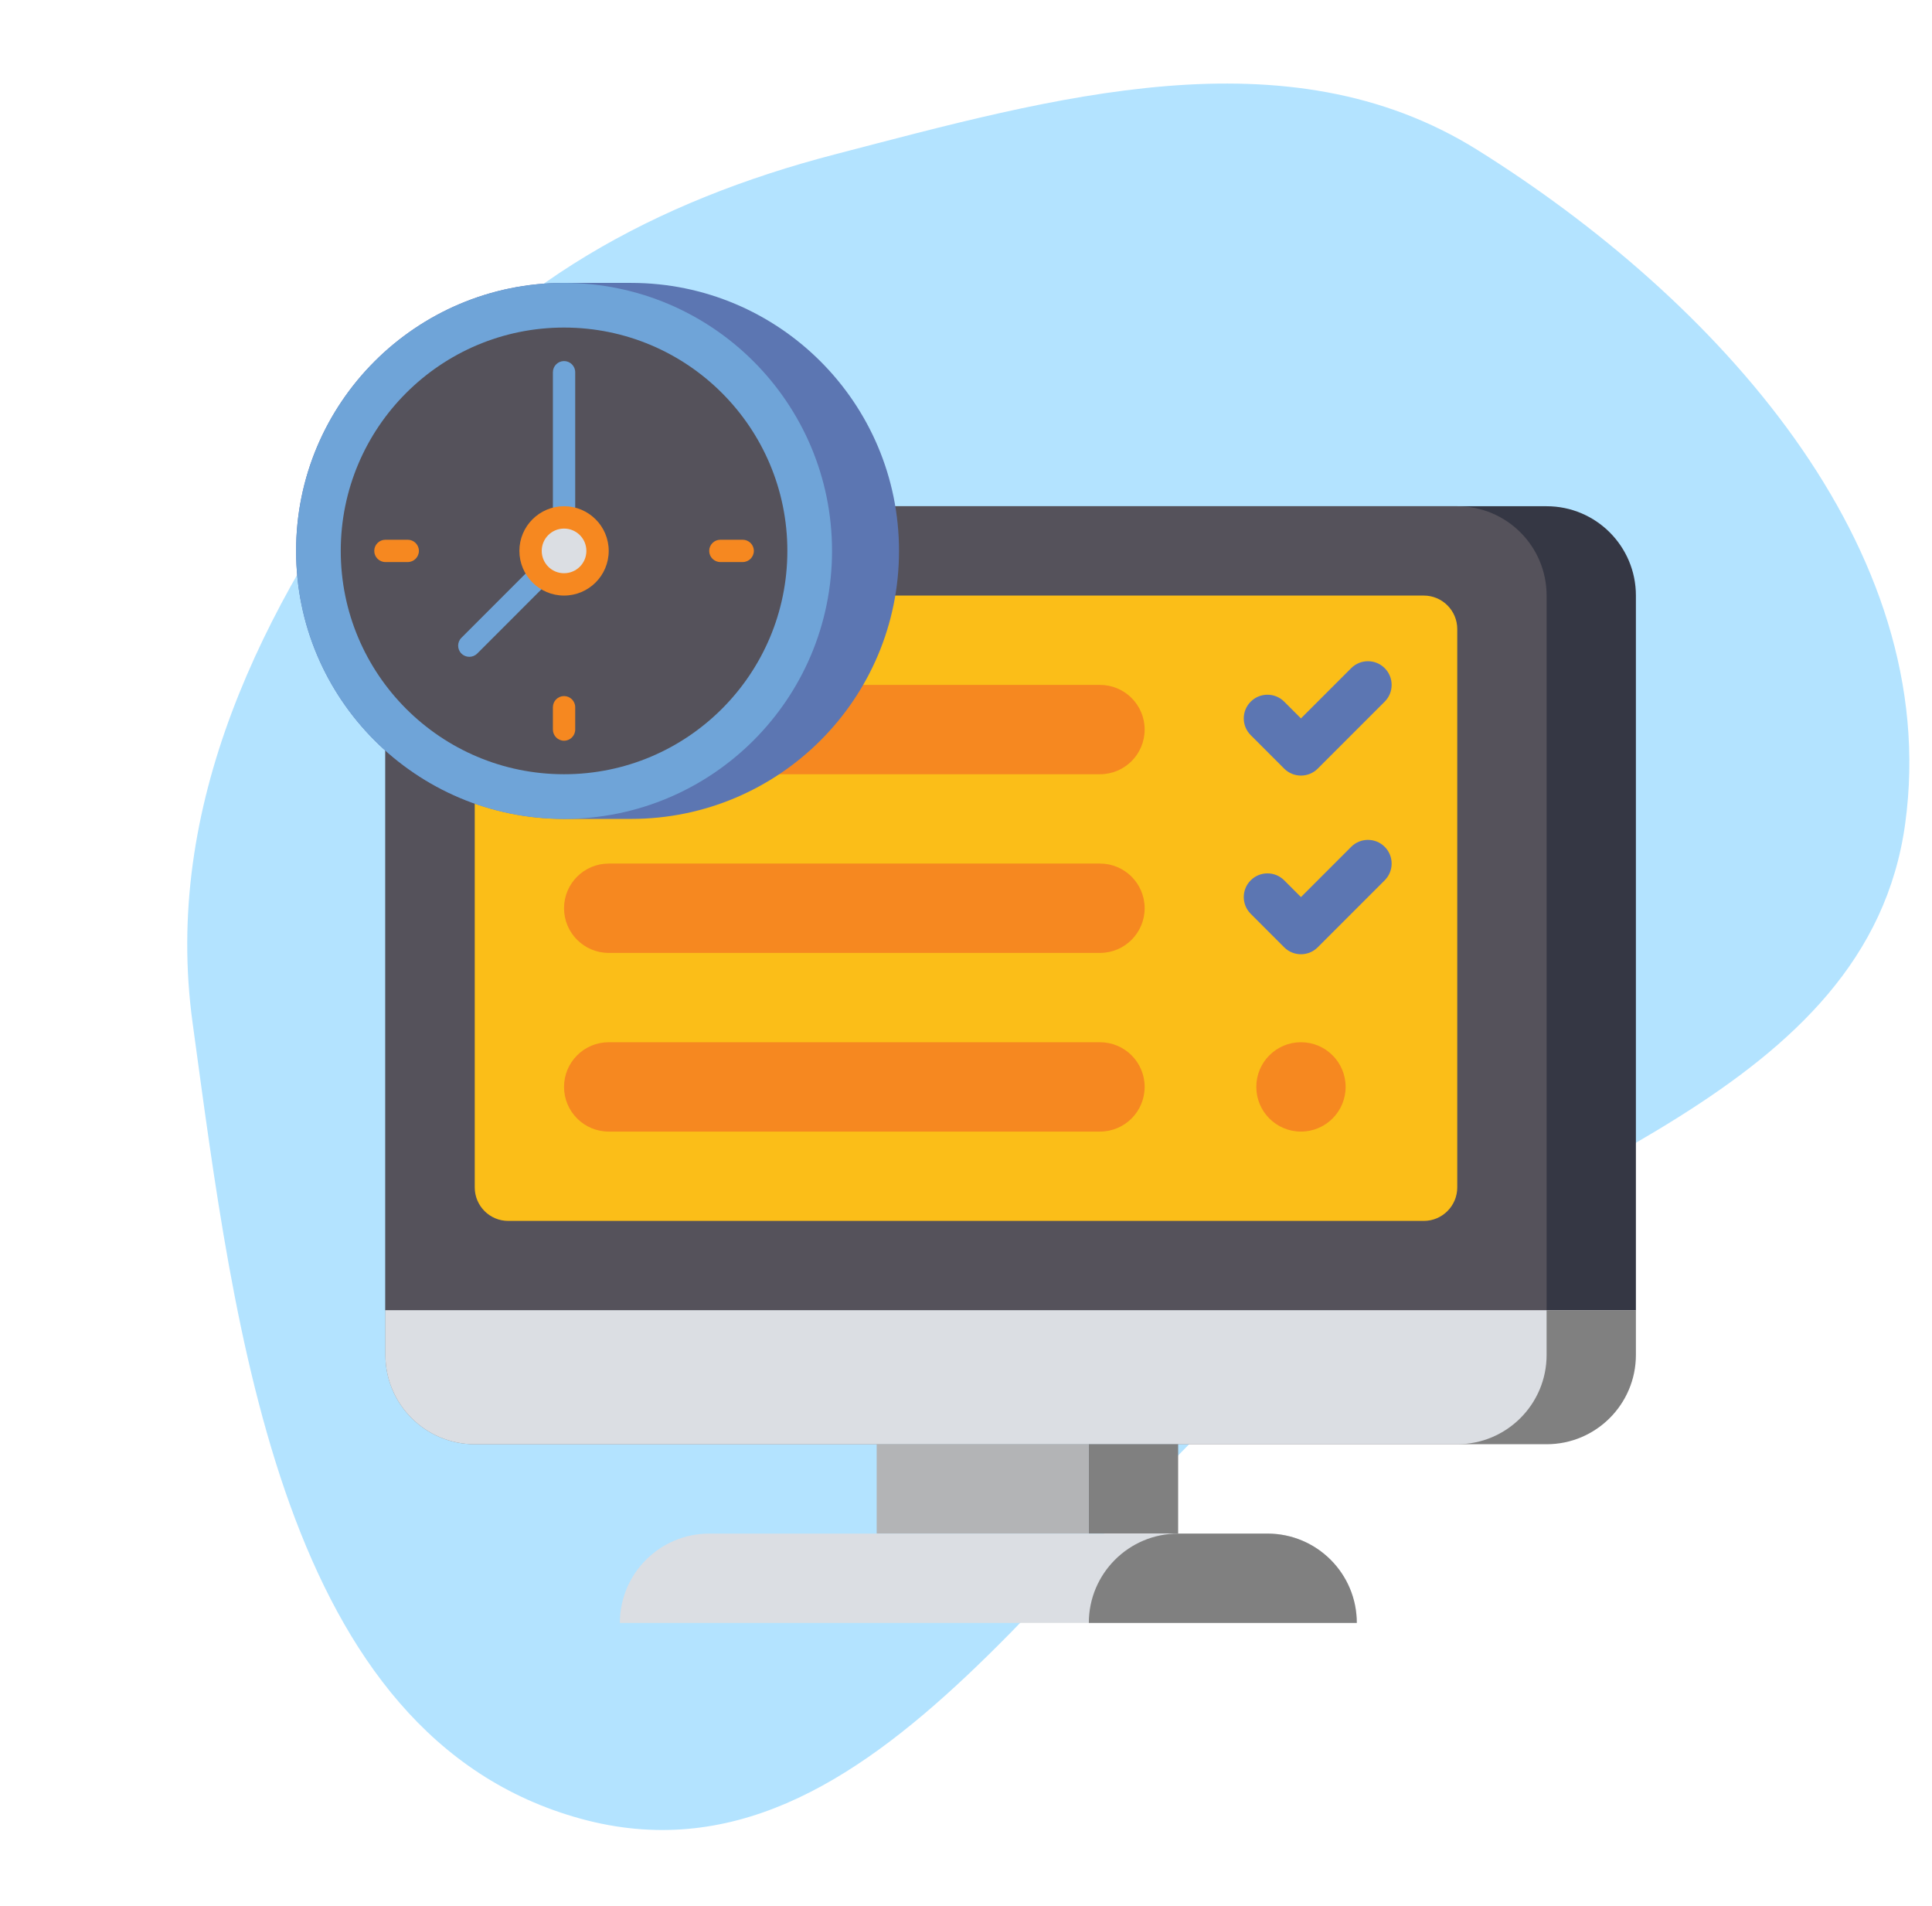
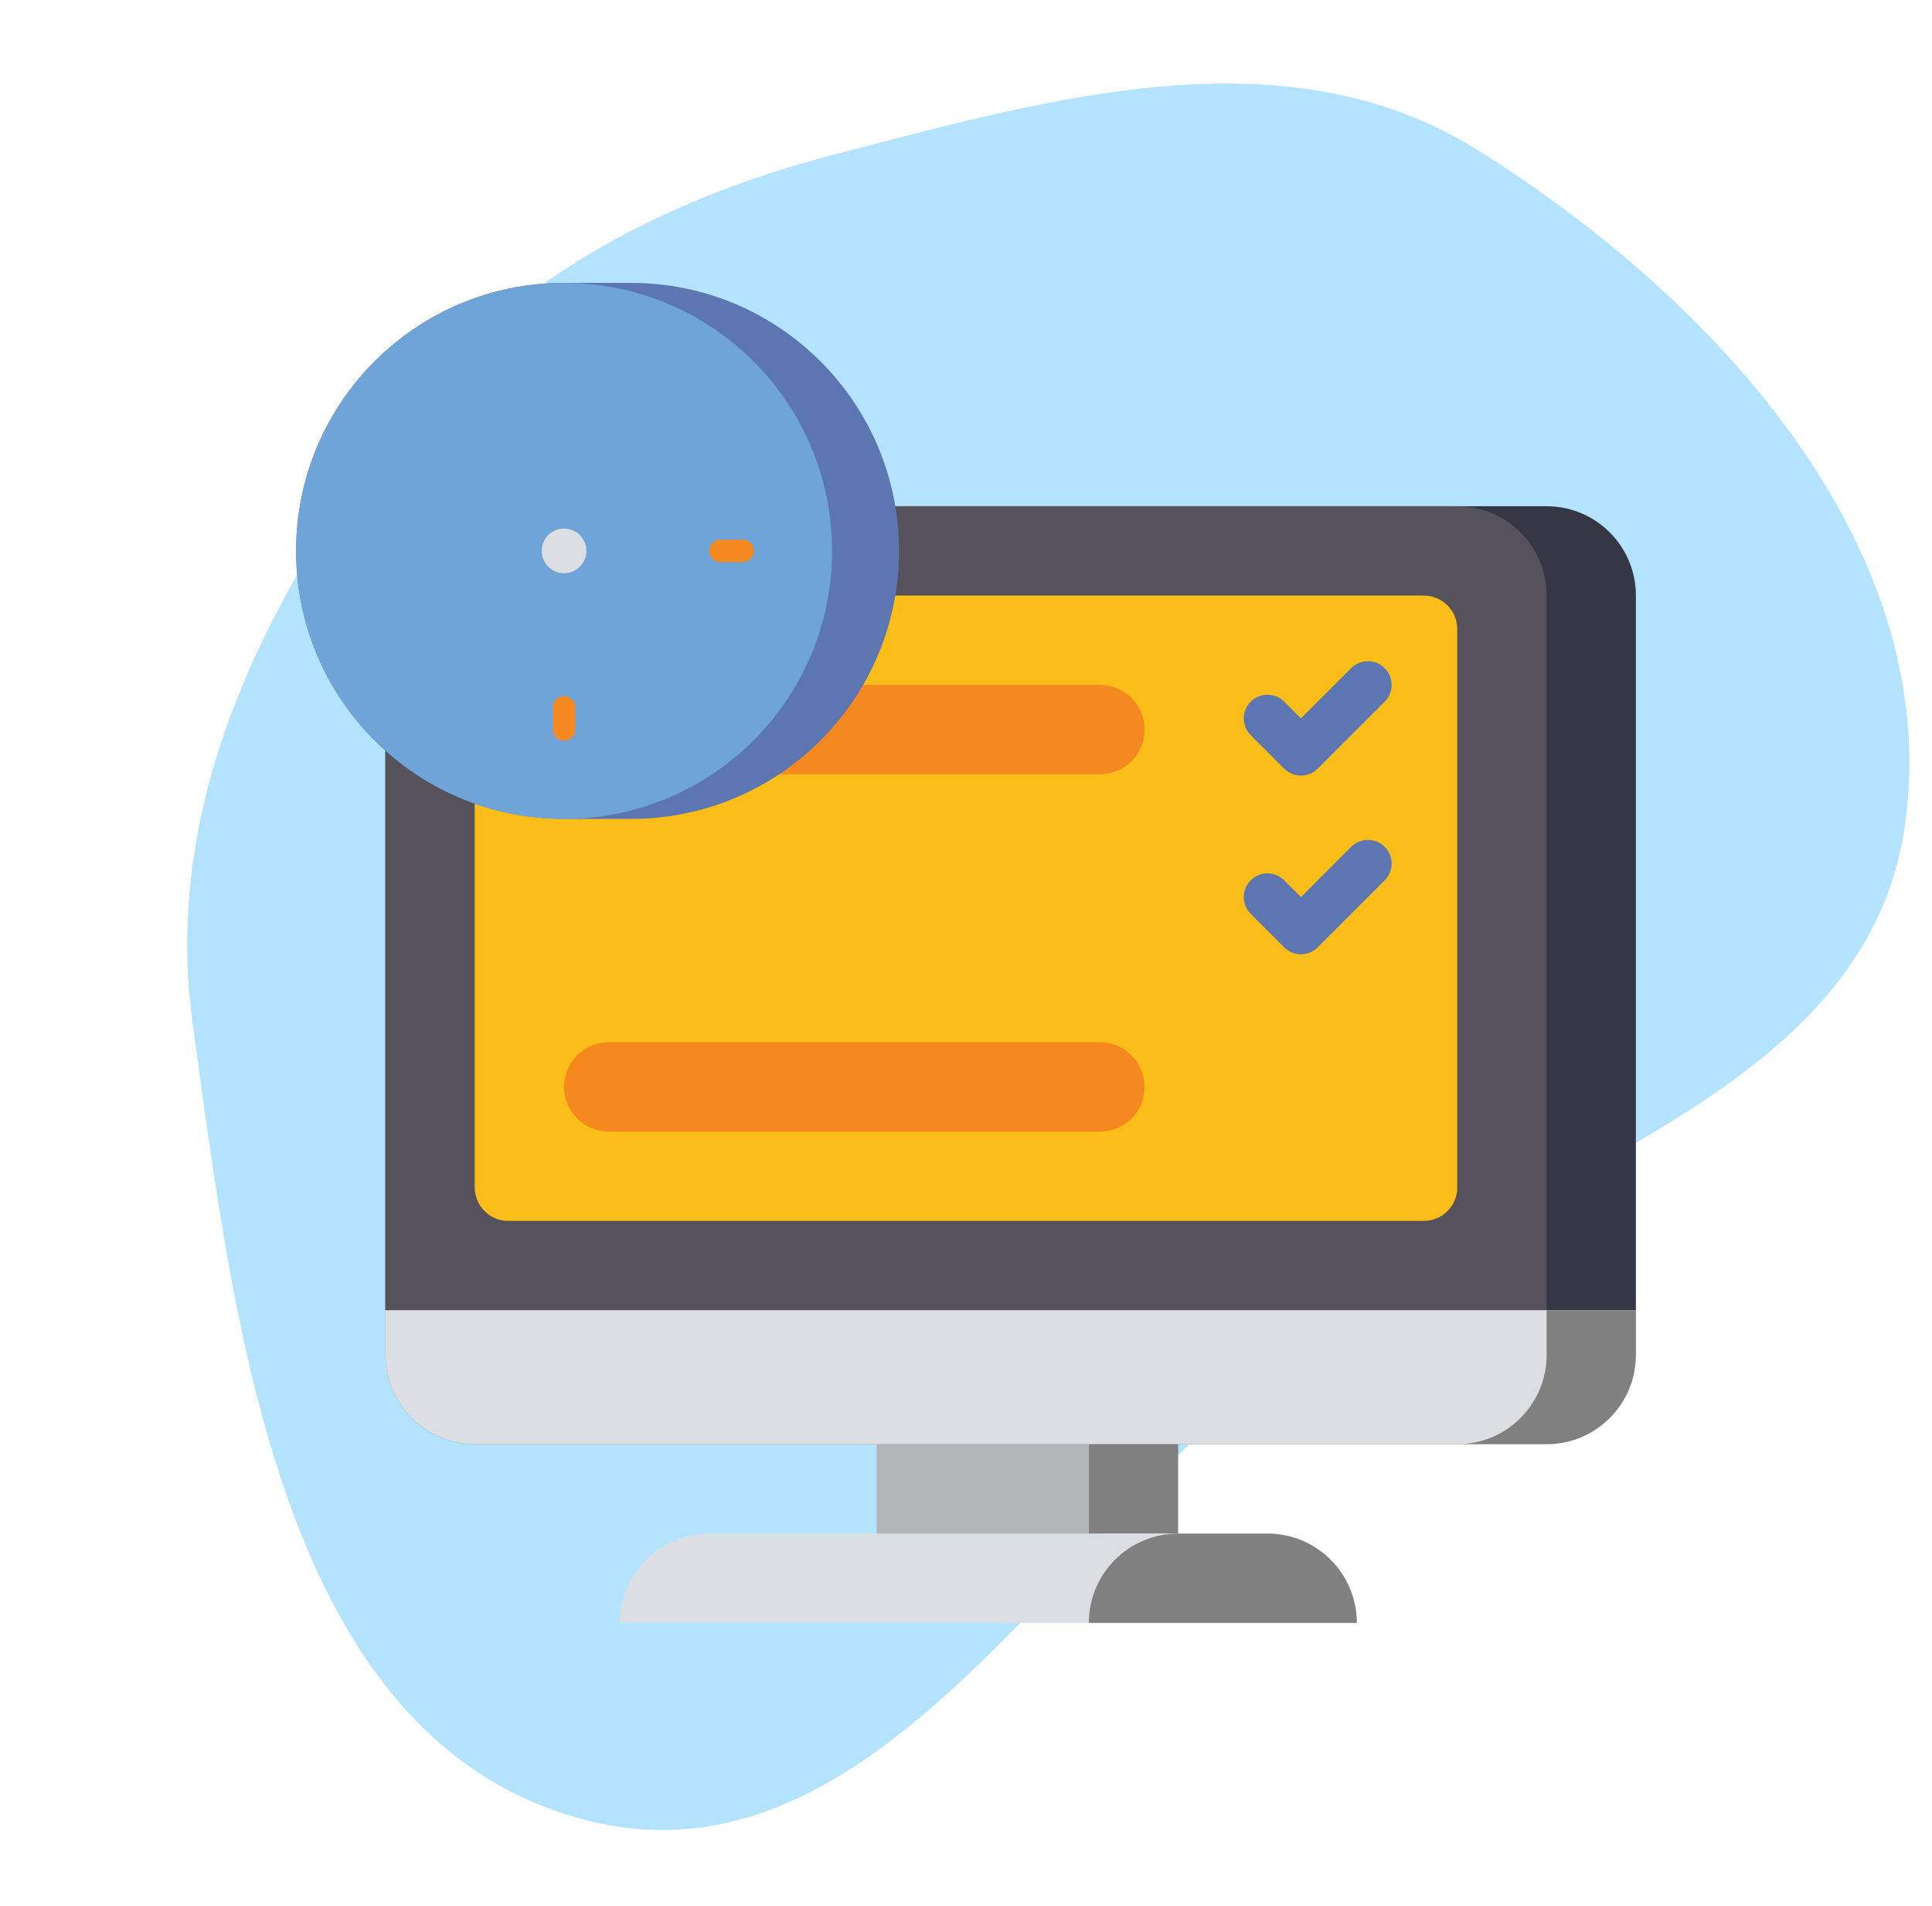
<svg xmlns="http://www.w3.org/2000/svg" width="73" height="72" viewBox="0 0 73 72" fill="none">
  <g clip-path="url(#clip0_0_107)">
    <path fill-rule="evenodd" clip-rule="evenodd" d="M14.76 16.347C18.892 10.764 24.822 7.58 31.547 5.832C39.786 3.689 48.605 1.152 55.827 5.667C64.793 11.273 73.424 20.647 71.987 31.116C70.587 41.329 57.949 44.096 49.706 50.287C40.363 57.305 33.215 71.805 21.94 68.709C10.623 65.601 8.87 50.257 7.276 38.635C6.156 30.464 9.856 22.975 14.76 16.347Z" fill="#B3E3FF" />
    <g clip-path="url(#clip1_0_107)">
      <g clip-path="url(#clip2_0_107)">
        <path d="M61.812 49.5H14.562V22.5C14.562 20.636 16.074 19.125 17.938 19.125H58.438C60.301 19.125 61.812 20.636 61.812 22.5V49.5Z" fill="#353744" />
      </g>
      <g clip-path="url(#clip3_0_107)">
        <path d="M61.812 49.5H14.562V51.188C14.562 53.051 16.074 54.562 17.938 54.562H58.438C60.301 54.562 61.812 53.051 61.812 51.188V49.5Z" fill="#808080" />
      </g>
      <g clip-path="url(#clip4_0_107)">
        <path d="M58.438 49.5H14.562V22.5C14.562 20.636 16.074 19.125 17.938 19.125H55.062C56.926 19.125 58.438 20.636 58.438 22.5V49.5Z" fill="#55525B" />
      </g>
      <g clip-path="url(#clip5_0_107)">
        <path d="M58.438 49.5H14.562V51.188C14.562 53.051 16.074 54.562 17.938 54.562H55.062C56.926 54.562 58.438 53.051 58.438 51.188V49.5Z" fill="#DBDEE3" />
      </g>
      <g clip-path="url(#clip6_0_107)">
        <path d="M53.797 22.5H19.203C18.505 22.5 17.938 23.067 17.938 23.766V44.859C17.938 45.558 18.505 46.125 19.203 46.125H53.797C54.495 46.125 55.062 45.558 55.062 44.859V23.766C55.062 23.067 54.495 22.5 53.797 22.5Z" fill="#FBBE18" />
      </g>
      <g clip-path="url(#clip7_0_107)">
        <path d="M23 29.25H41.562C42.495 29.25 43.25 28.495 43.25 27.562C43.25 26.63 42.495 25.875 41.562 25.875H23C22.068 25.875 21.312 26.63 21.312 27.562C21.312 28.495 22.068 29.25 23 29.25Z" fill="#F68820" />
      </g>
      <g clip-path="url(#clip8_0_107)">
        <path d="M23 36H41.562C42.495 36 43.25 35.245 43.25 34.312C43.25 33.38 42.495 32.625 41.562 32.625H23C22.068 32.625 21.312 33.38 21.312 34.312C21.312 35.245 22.068 36 23 36Z" fill="#F68820" />
      </g>
      <g clip-path="url(#clip9_0_107)">
        <path d="M23 42.75H41.562C42.495 42.75 43.25 41.995 43.25 41.062C43.25 40.13 42.495 39.375 41.562 39.375H23C22.068 39.375 21.312 40.13 21.312 41.062C21.312 41.995 22.068 42.75 23 42.75Z" fill="#F68820" />
      </g>
      <g clip-path="url(#clip10_0_107)">
        <path d="M44.516 57.938H41.141V54.562H44.516V57.938Z" fill="#808080" />
      </g>
      <g clip-path="url(#clip11_0_107)">
        <path d="M33.125 54.562H41.141V57.938H33.125V54.562Z" fill="#B3B4B6" />
      </g>
      <g clip-path="url(#clip12_0_107)">
        <path d="M47.891 57.938H26.797C24.933 57.938 23.422 59.449 23.422 61.312H51.266C51.266 59.449 49.755 57.938 47.891 57.938Z" fill="#DBDEE3" />
      </g>
      <g clip-path="url(#clip13_0_107)">
        <path d="M47.891 57.938H44.516C42.652 57.938 41.141 59.449 41.141 61.312H51.266C51.266 59.449 49.755 57.938 47.891 57.938Z" fill="#808080" />
      </g>
      <g clip-path="url(#clip14_0_107)">
        <path d="M23.844 10.688H21.312C15.721 10.688 11.188 15.221 11.188 20.812C11.188 26.404 15.721 30.938 21.312 30.938H23.844C29.435 30.938 33.969 26.404 33.969 20.812C33.969 15.221 29.435 10.688 23.844 10.688Z" fill="#5C76B2" />
      </g>
      <g clip-path="url(#clip15_0_107)">
        <path d="M21.312 30.938C26.904 30.938 31.438 26.404 31.438 20.812C31.438 15.221 26.904 10.688 21.312 10.688C15.721 10.688 11.188 15.221 11.188 20.812C11.188 26.404 15.721 30.938 21.312 30.938Z" fill="#6FA4D8" />
      </g>
      <g clip-path="url(#clip16_0_107)">
        <path d="M21.312 29.25C25.972 29.25 29.75 25.472 29.75 20.812C29.75 16.153 25.972 12.375 21.312 12.375C16.653 12.375 12.875 16.153 12.875 20.812C12.875 25.472 16.653 29.25 21.312 29.25Z" fill="#55525B" />
      </g>
      <g clip-path="url(#clip17_0_107)">
        <path d="M21.312 21.234C21.08 21.234 20.891 21.045 20.891 20.812V14.062C20.891 13.83 21.08 13.641 21.312 13.641C21.545 13.641 21.734 13.83 21.734 14.062V20.812C21.734 21.045 21.545 21.234 21.312 21.234Z" fill="#6FA4D8" />
      </g>
      <g clip-path="url(#clip18_0_107)">
        <path d="M17.733 24.814C17.625 24.814 17.517 24.773 17.435 24.691C17.27 24.527 17.27 24.259 17.435 24.095L21.014 20.515C21.178 20.35 21.446 20.35 21.61 20.515C21.775 20.679 21.775 20.947 21.61 21.111L18.031 24.691C17.949 24.773 17.841 24.814 17.733 24.814Z" fill="#6FA4D8" />
      </g>
      <g clip-path="url(#clip19_0_107)">
-         <path d="M21.312 22.5C22.244 22.5 23 21.744 23 20.812C23 19.881 22.244 19.125 21.312 19.125C20.381 19.125 19.625 19.881 19.625 20.812C19.625 21.744 20.381 22.5 21.312 22.5Z" fill="#F68820" />
-       </g>
+         </g>
      <g clip-path="url(#clip20_0_107)">
        <path d="M21.312 21.656C21.779 21.656 22.156 21.279 22.156 20.812C22.156 20.346 21.779 19.969 21.312 19.969C20.846 19.969 20.469 20.346 20.469 20.812C20.469 21.279 20.846 21.656 21.312 21.656Z" fill="#DBDEE3" />
      </g>
      <g clip-path="url(#clip21_0_107)">
        <path d="M15.406 21.234H14.562C14.33 21.234 14.141 21.045 14.141 20.812C14.141 20.58 14.33 20.391 14.562 20.391H15.406C15.639 20.391 15.828 20.58 15.828 20.812C15.828 21.045 15.639 21.234 15.406 21.234Z" fill="#F68820" />
      </g>
      <g clip-path="url(#clip22_0_107)">
        <path d="M21.312 27.984C21.08 27.984 20.891 27.795 20.891 27.562V26.719C20.891 26.486 21.08 26.297 21.312 26.297C21.545 26.297 21.734 26.486 21.734 26.719V27.562C21.734 27.795 21.545 27.984 21.312 27.984Z" fill="#F68820" />
      </g>
      <g clip-path="url(#clip23_0_107)">
        <path d="M28.062 21.234H27.219C26.986 21.234 26.797 21.045 26.797 20.812C26.797 20.58 26.986 20.391 27.219 20.391H28.062C28.295 20.391 28.484 20.58 28.484 20.812C28.484 21.045 28.295 21.234 28.062 21.234Z" fill="#F68820" />
      </g>
      <g clip-path="url(#clip24_0_107)">
-         <path d="M49.156 42.75C48.224 42.75 47.469 41.995 47.469 41.062C47.469 40.13 48.224 39.375 49.156 39.375C50.089 39.375 50.844 40.13 50.844 41.062C50.844 41.995 50.089 42.75 49.156 42.75Z" fill="#F68820" />
-       </g>
+         </g>
      <g clip-path="url(#clip25_0_107)">
        <path d="M48.523 26.508L49.156 27.141L51.055 25.242C51.404 24.893 51.971 24.893 52.32 25.242C52.67 25.591 52.67 26.159 52.32 26.508L49.789 29.039C49.44 29.388 48.873 29.388 48.523 29.039L47.258 27.773C46.908 27.424 46.908 26.857 47.258 26.508C47.607 26.159 48.174 26.159 48.523 26.508Z" fill="#5C76B2" />
      </g>
      <g clip-path="url(#clip26_0_107)">
        <path d="M48.523 33.258L49.156 33.891L51.055 31.992C51.404 31.643 51.971 31.643 52.32 31.992C52.67 32.342 52.67 32.908 52.32 33.258L49.789 35.789C49.44 36.138 48.873 36.138 48.523 35.789L47.258 34.523C46.908 34.174 46.908 33.607 47.258 33.258C47.607 32.908 48.174 32.908 48.523 33.258Z" fill="#5C76B2" />
      </g>
    </g>
  </g>
  <defs>
    <clipPath id="clip0_0_107">
      <rect width="72" height="72" fill="white" transform="translate(0.5)" />
    </clipPath>
    <clipPath id="clip1_0_107">
      <rect width="50.625" height="50.625" fill="white" transform="translate(11.188 10.688)" />
    </clipPath>
    <clipPath id="clip2_0_107">
      <rect width="47.25" height="30.375" fill="white" transform="translate(14.562 19.125)" />
    </clipPath>
    <clipPath id="clip3_0_107">
      <rect width="47.25" height="5.062" fill="white" transform="translate(14.562 49.5)" />
    </clipPath>
    <clipPath id="clip4_0_107">
      <rect width="43.875" height="30.375" fill="white" transform="translate(14.562 19.125)" />
    </clipPath>
    <clipPath id="clip5_0_107">
      <rect width="43.875" height="5.062" fill="white" transform="translate(14.562 49.5)" />
    </clipPath>
    <clipPath id="clip6_0_107">
      <rect width="37.125" height="23.625" fill="white" transform="translate(17.938 22.5)" />
    </clipPath>
    <clipPath id="clip7_0_107">
      <rect width="21.938" height="3.375" fill="white" transform="translate(21.312 25.875)" />
    </clipPath>
    <clipPath id="clip8_0_107">
-       <rect width="21.938" height="3.375" fill="white" transform="translate(21.312 32.625)" />
-     </clipPath>
+       </clipPath>
    <clipPath id="clip9_0_107">
      <rect width="21.938" height="3.375" fill="white" transform="translate(21.312 39.375)" />
    </clipPath>
    <clipPath id="clip10_0_107">
      <rect width="3.375" height="3.375" fill="white" transform="translate(41.141 54.562)" />
    </clipPath>
    <clipPath id="clip11_0_107">
      <rect width="8.016" height="3.375" fill="white" transform="translate(33.125 54.562)" />
    </clipPath>
    <clipPath id="clip12_0_107">
      <rect width="27.844" height="3.375" fill="white" transform="translate(23.422 57.938)" />
    </clipPath>
    <clipPath id="clip13_0_107">
      <rect width="10.125" height="3.375" fill="white" transform="translate(41.141 57.938)" />
    </clipPath>
    <clipPath id="clip14_0_107">
      <rect width="22.781" height="20.25" fill="white" transform="translate(11.188 10.688)" />
    </clipPath>
    <clipPath id="clip15_0_107">
      <rect width="20.25" height="20.25" fill="white" transform="translate(11.188 10.688)" />
    </clipPath>
    <clipPath id="clip16_0_107">
-       <rect width="16.875" height="16.875" fill="white" transform="translate(12.875 12.375)" />
-     </clipPath>
+       </clipPath>
    <clipPath id="clip17_0_107">
      <rect width="0.844" height="7.594" fill="white" transform="translate(20.891 13.641)" />
    </clipPath>
    <clipPath id="clip18_0_107">
      <rect width="4.423" height="4.423" fill="white" transform="translate(17.311 20.391)" />
    </clipPath>
    <clipPath id="clip19_0_107">
      <rect width="3.375" height="3.375" fill="white" transform="translate(19.625 19.125)" />
    </clipPath>
    <clipPath id="clip20_0_107">
      <rect width="1.688" height="1.688" fill="white" transform="translate(20.469 19.969)" />
    </clipPath>
    <clipPath id="clip21_0_107">
-       <rect width="1.688" height="0.844" fill="white" transform="translate(14.141 20.391)" />
-     </clipPath>
+       </clipPath>
    <clipPath id="clip22_0_107">
      <rect width="0.844" height="1.688" fill="white" transform="translate(20.891 26.297)" />
    </clipPath>
    <clipPath id="clip23_0_107">
      <rect width="1.688" height="0.844" fill="white" transform="translate(26.797 20.391)" />
    </clipPath>
    <clipPath id="clip24_0_107">
      <rect width="3.375" height="3.375" fill="white" transform="translate(47.469 39.375)" />
    </clipPath>
    <clipPath id="clip25_0_107">
      <rect width="5.586" height="4.321" fill="white" transform="translate(46.996 24.98)" />
    </clipPath>
    <clipPath id="clip26_0_107">
      <rect width="5.586" height="4.321" fill="white" transform="translate(46.996 31.73)" />
    </clipPath>
  </defs>
</svg>